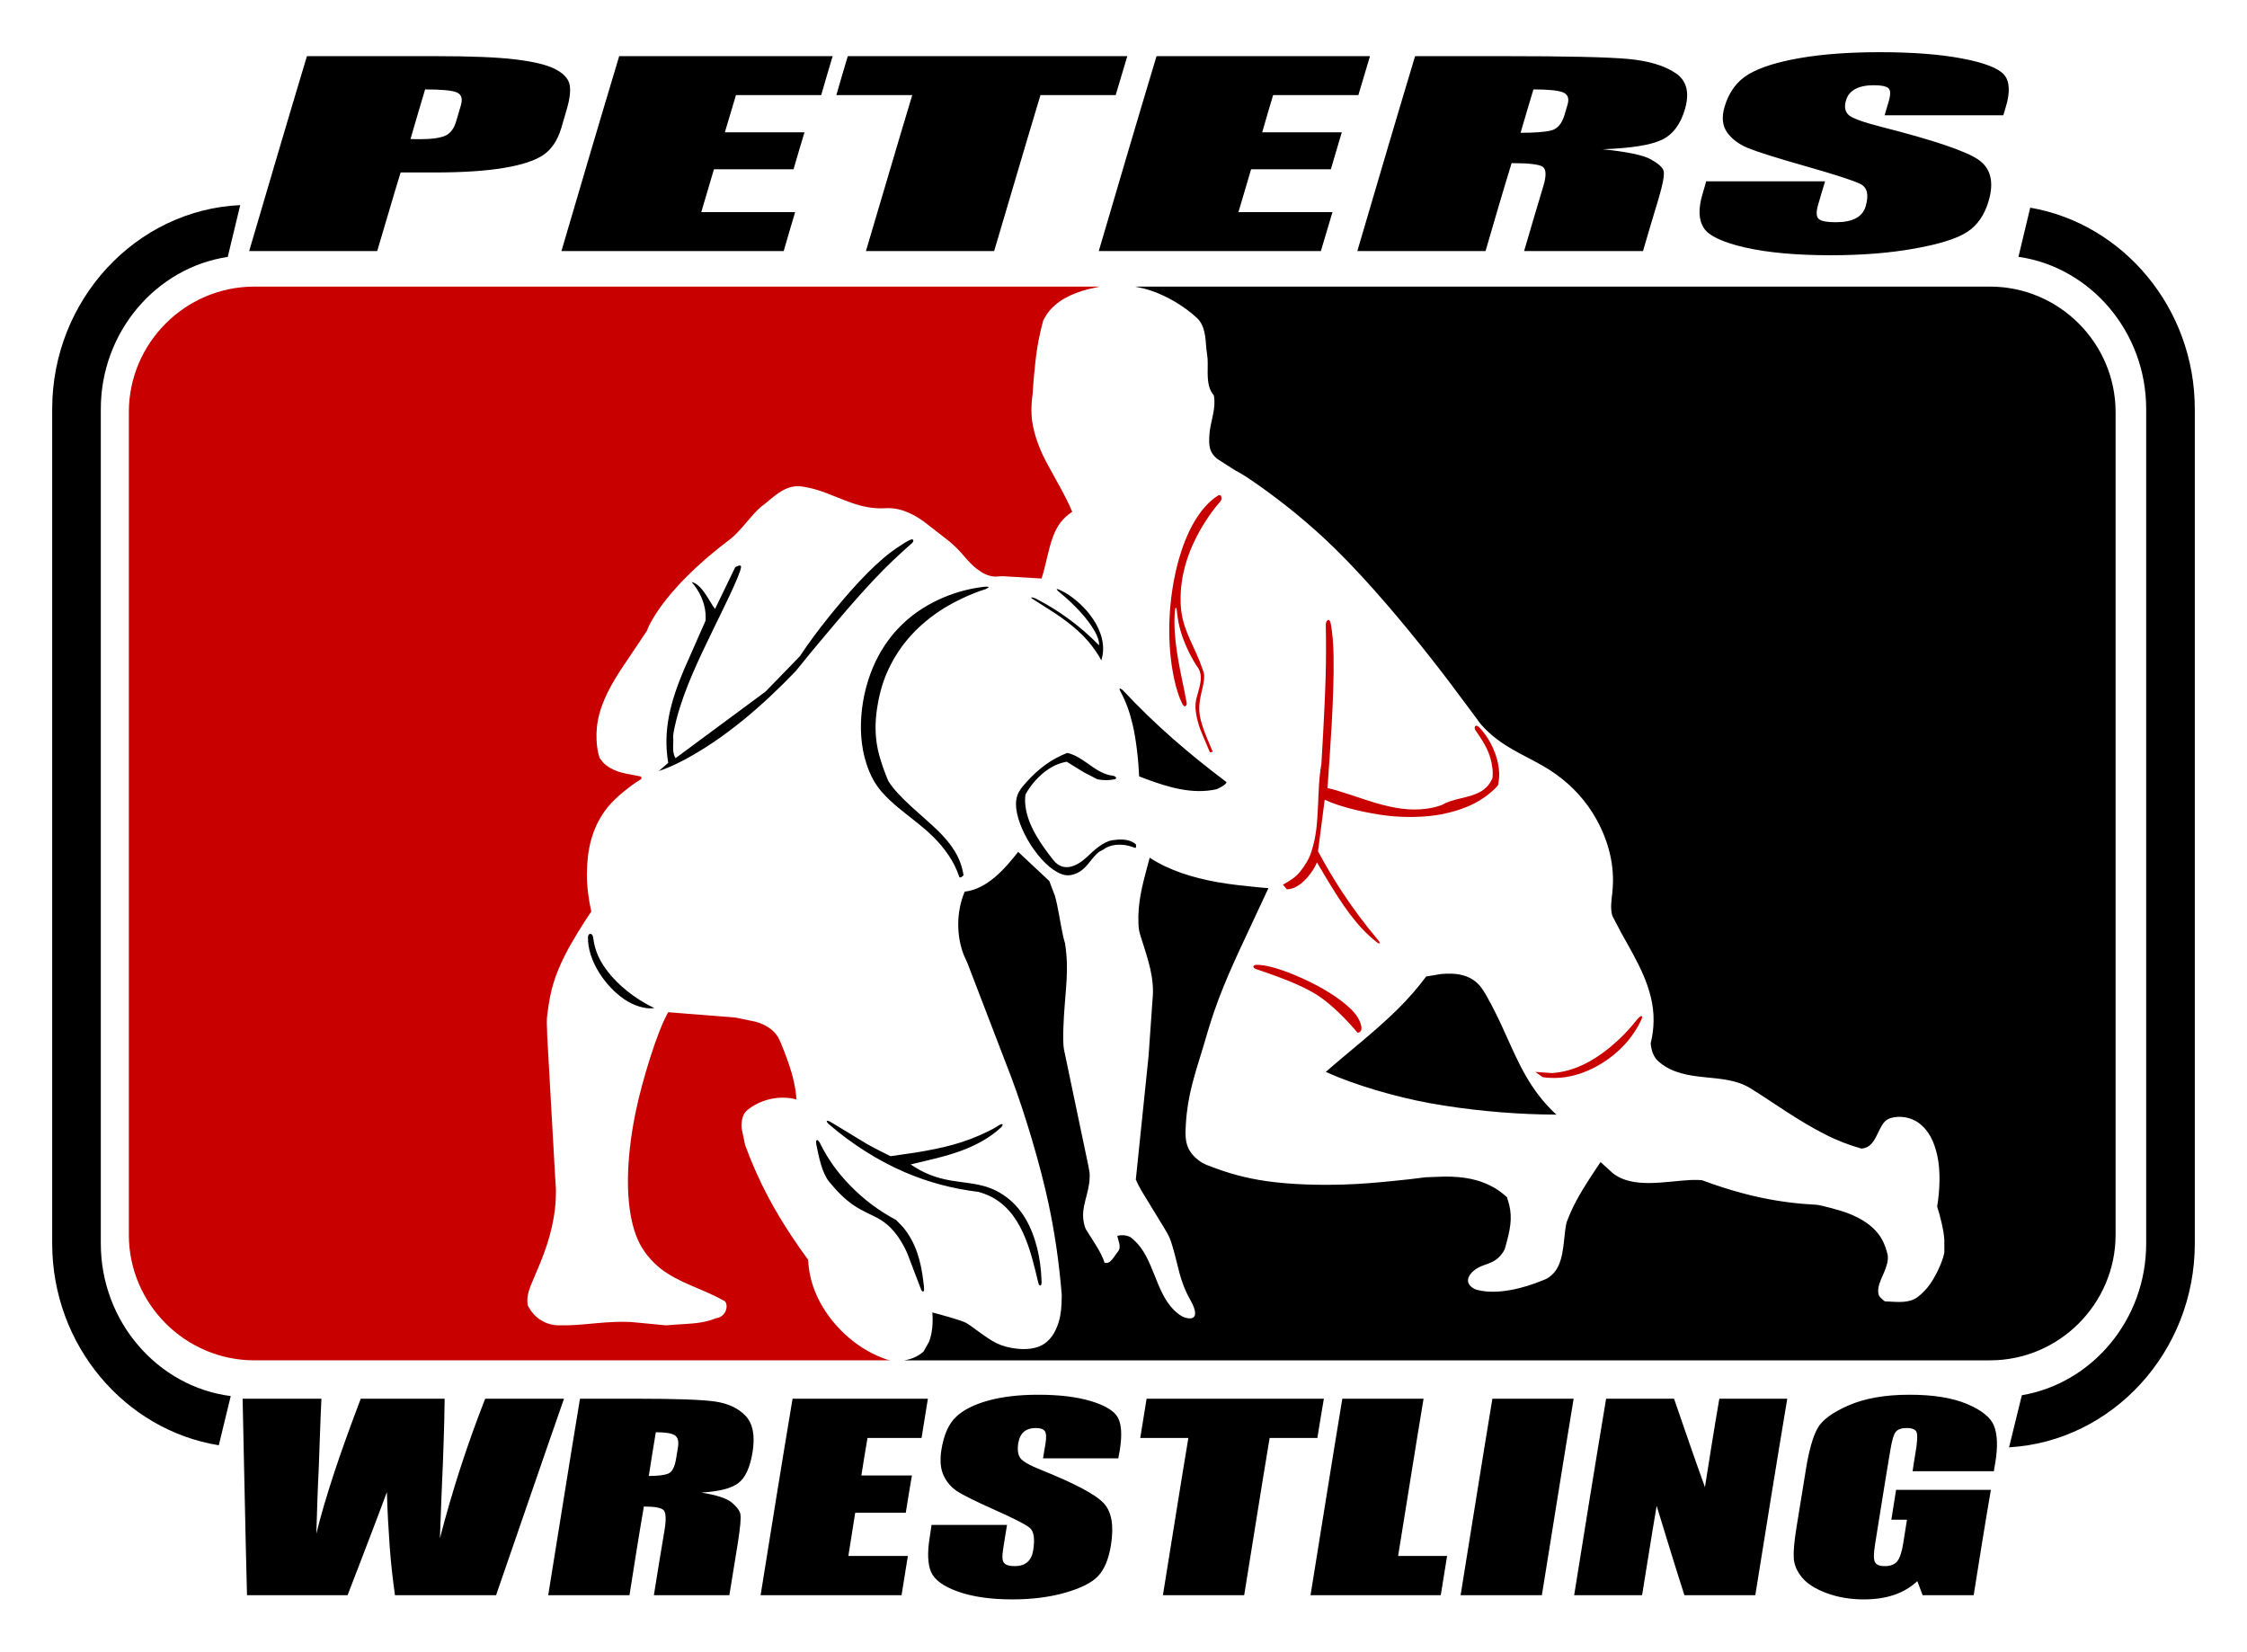
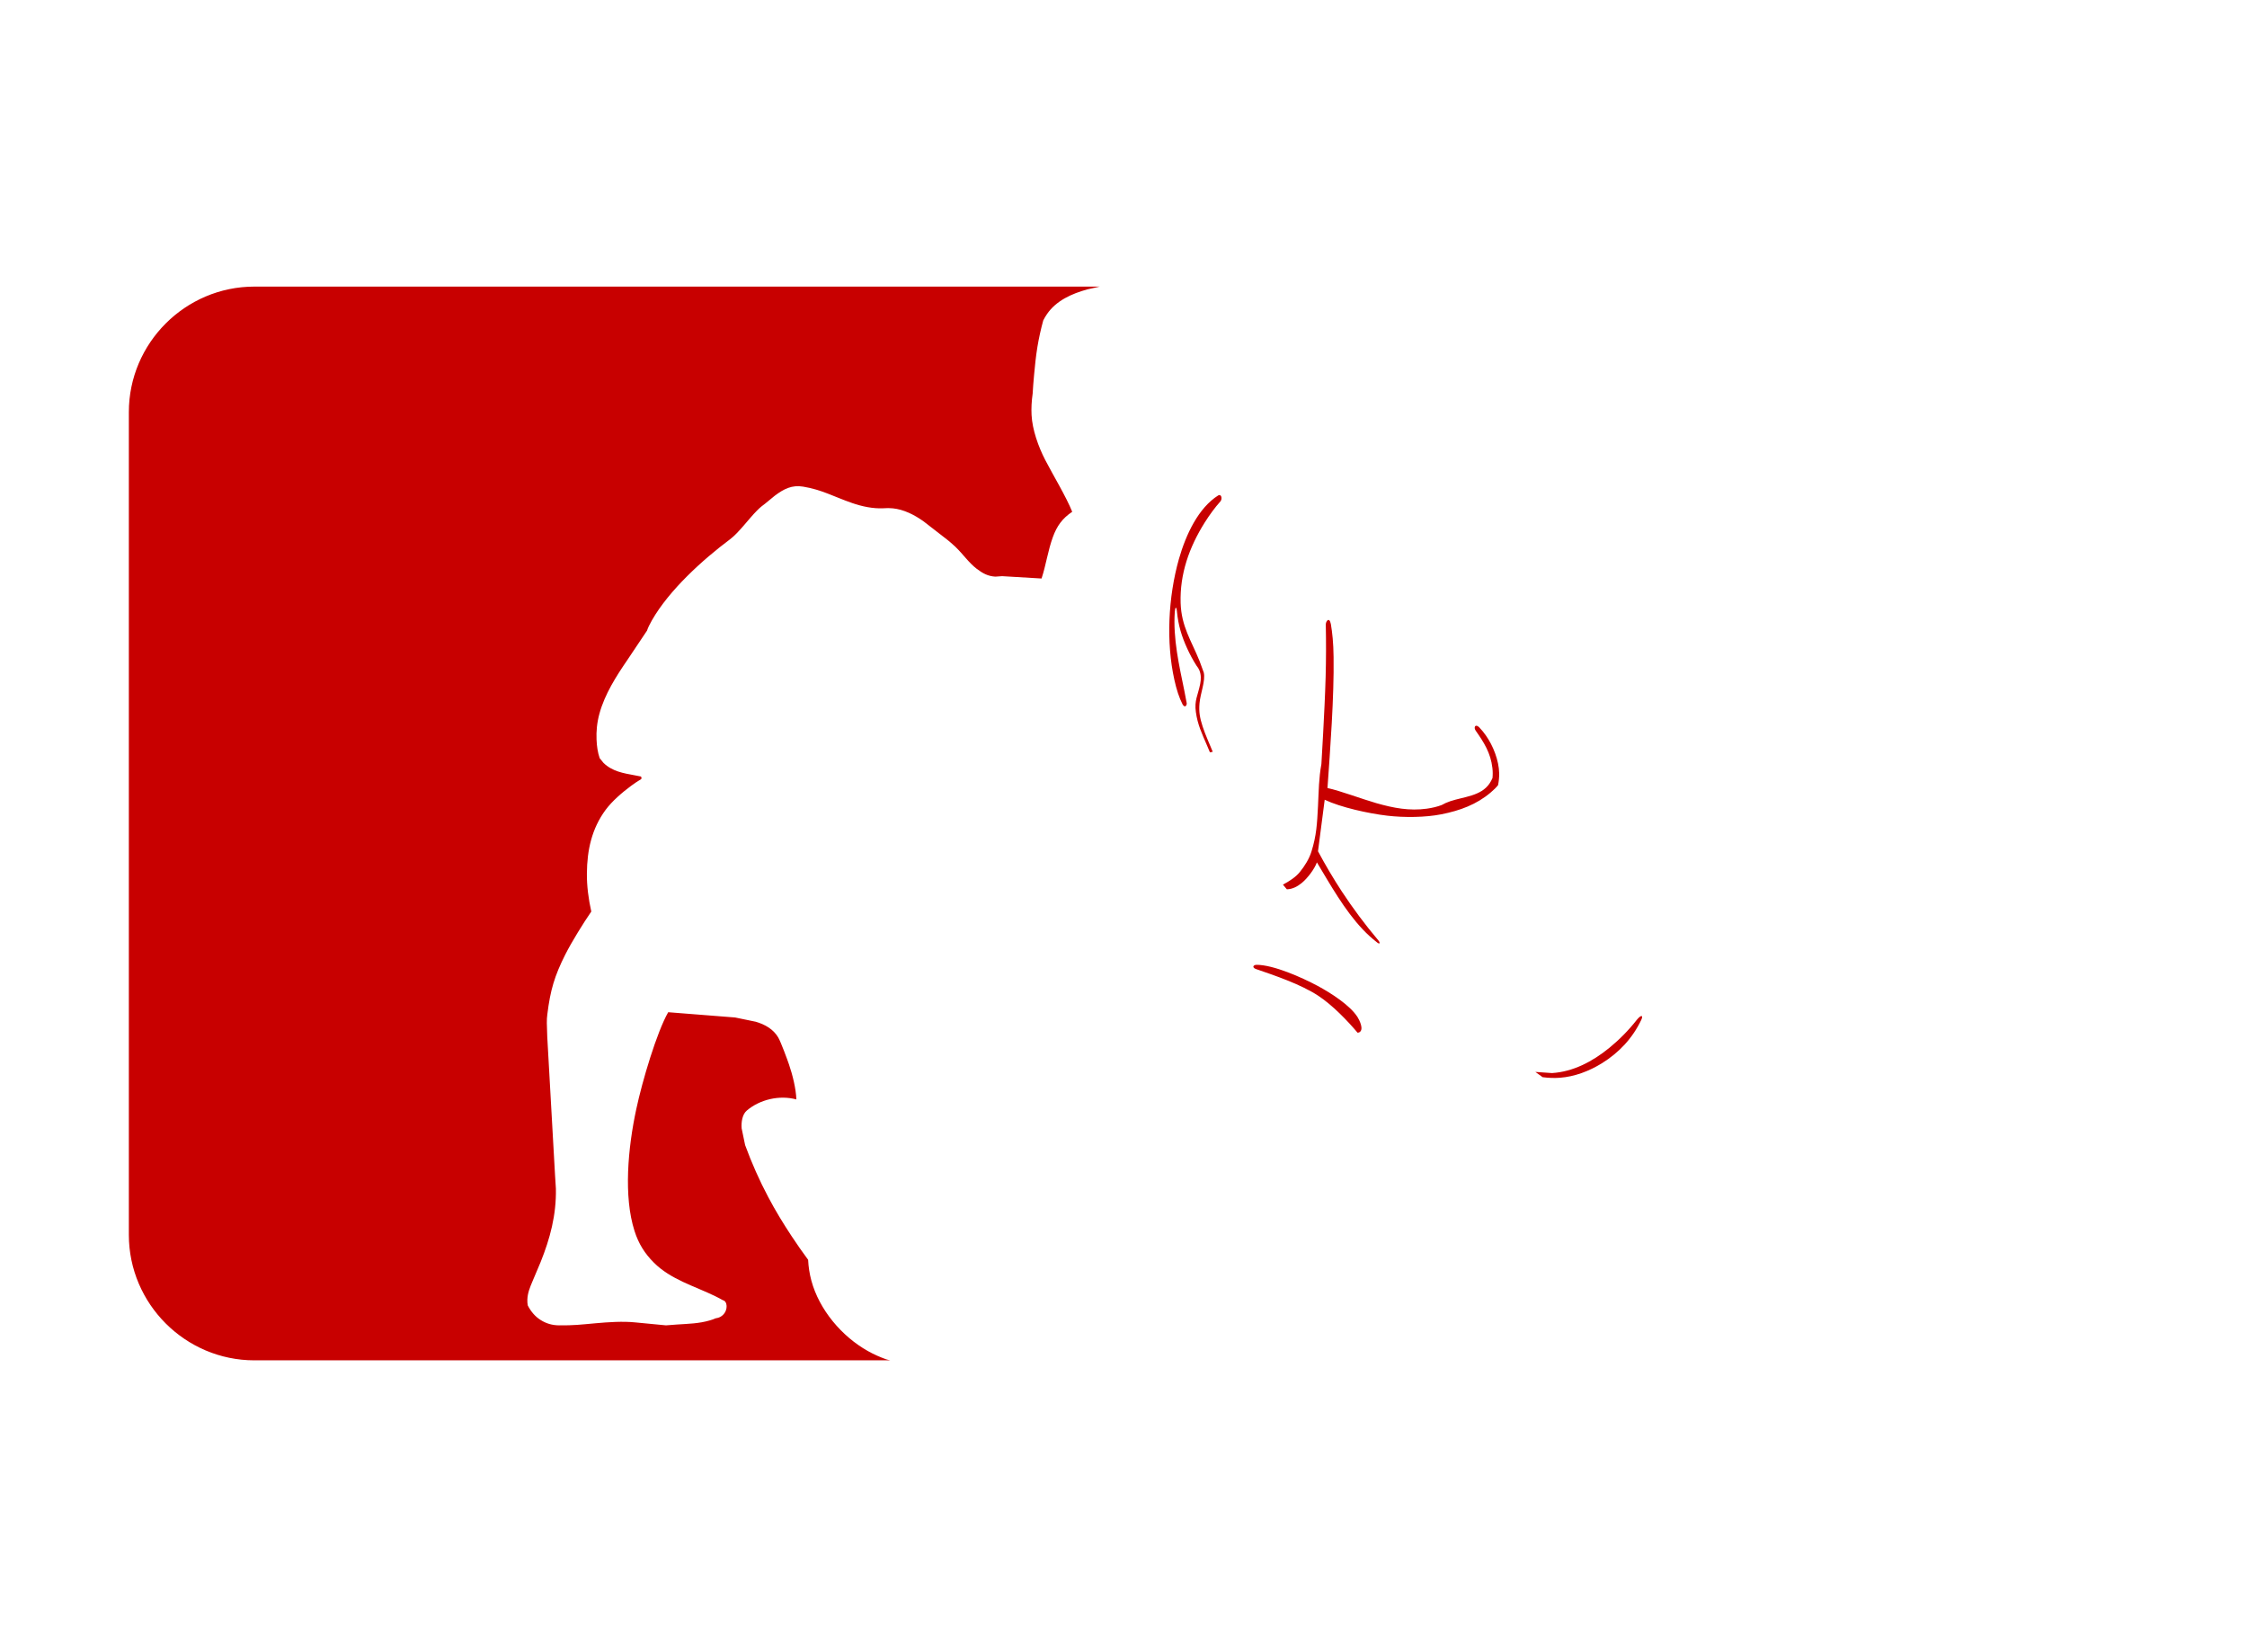
<svg xmlns="http://www.w3.org/2000/svg" xml:space="preserve" width="10.763in" height="7.911in" version="1.1" style="shape-rendering:geometricPrecision; text-rendering:geometricPrecision; image-rendering:optimizeQuality; fill-rule:evenodd; clip-rule:evenodd" viewBox="0 0 10762.61 7910.72">
  <defs>
    <style type="text/css">
   
    .fil0 {fill:black}
    .fil1 {fill:#C80000}
    .fil2 {fill:black;fill-rule:nonzero}
   
  </style>
  </defs>
  <g id="Layer_x0020_1">
-     <path class="fil0" d="M5212.33 3071.75c21.09,24.34 53.15,69.98 62.48,91.69 25.96,-79.31 -8.11,-160.37 -57.2,-222.93 -32.86,-42.31 -85.6,-87.99 -132.66,-110.67 -20.69,-9.98 -38.13,-16.19 -5.27,11.2 60.44,49.81 129.41,119.43 165.11,184.79 10.95,19.56 21.91,47.83 19.07,64.71 -89.25,-91.32 -190.67,-166.25 -304.26,-224.3 0,0 -5.28,-2.03 -8.93,-3.08 -4.06,-1.42 -16.23,-4.3 -8.52,3.28l53.96 34.2c76.67,47.71 154.56,100.04 216.23,171.12zm2391.11 785.32c66.13,90.87 112.37,203.41 120.89,317.53 2.84,34.44 1.62,69.05 -2.03,104.58 -4.06,33.96 -9.74,73.71 0.41,107.22l43 82.48c72.62,130.14 157.41,267.06 154.57,421.67 -0.41,34.2 -4.87,70.3 -13.79,106.29 0.41,7.87 1.62,15.54 3.24,23.13 5.28,26.53 16.23,49.13 36.92,66.61 128.6,107.75 306.29,44.59 437.73,126.17 115.62,71.77 223.13,152.13 356.6,220.2 63.69,32.37 118.06,52.13 174.85,68.56 8.52,-0.73 16.63,-2.68 23.53,-5.72 33.67,-14.08 47.46,-54.04 63.69,-85.56 13.8,-26.94 25.56,-46.53 52.74,-54.93 42.19,-13.06 95.74,-4.38 131.44,21.09 52.33,37.24 76.68,92.41 91.28,155.17 17.44,75.05 12.58,172.26 0,247.43 13.8,42.07 32.86,117.77 34.48,161.7l0 56.76c-0.41,2.23 -0.81,4.83 -1.22,7.75 -11.36,49.98 -47.06,122.35 -81.14,163.61 -16.63,19.83 -40.57,42.76 -60.85,53.14 -41.78,21.42 -97.77,12.42 -141.99,11.2 0,0 -15.82,-12.09 -23.12,-20.89 -9.74,-11.24 -9.74,-29.94 -7.3,-44.5 6.49,-45.68 53.55,-103.9 43.81,-158.87 -6.49,-26.65 -15.01,-50.35 -25.56,-70.02 -34.89,-64.67 -101.02,-104.18 -169.58,-129.86 -29.21,-10.87 -117.24,-35.3 -144.02,-38.38 -90.06,-4.46 -178.91,-15.62 -266.94,-34.16 -62.07,-13.15 -123.73,-30.02 -184.59,-49.54 -32.86,-10.59 -65.72,-21.87 -98.18,-34.08 -13.79,-1.34 -30.83,-1.94 -52.74,-1.01 -116.03,5.07 -278.71,44.42 -374.45,-32.62l-58.82 -53.27c-37.32,55.62 -81.54,121.3 -116.03,185.32 -19.88,36.8 -33.67,69.33 -46.65,103.41 -2.43,10.87 -4.46,22.76 -6.49,36.67 -9.33,68.93 -8.52,165.28 -64.1,215.13 -19.47,17.12 -24.34,18.34 -48.68,28.11 -88.03,35.66 -210.15,68.11 -305.89,44.42 -13.39,-3.2 -20.28,-7.14 -26.78,-12.09 -34.89,-25.19 -19.88,-57.85 7.71,-80.94 44.63,-37.12 92.09,-24.67 133.87,-79.96 15.01,-19.92 14.2,-23.04 20.69,-46.29 17.85,-65.68 31.24,-122.44 14.6,-190.31 -2.84,-10.34 -6.49,-22.59 -10.55,-35.3 -11.76,-10.34 -23.12,-19.55 -32.45,-26.53 -7.3,-5.56 -13.39,-9.69 -21.91,-14.85 -77.89,-46.17 -154.97,-57.28 -244.63,-57.28l-90.87 3.37c-48.68,6.78 -103.04,12.54 -161.06,18.3 -69.37,6.89 -143.21,13.79 -232.46,16.55 -111.97,3.49 -247.46,0.57 -363.9,-15.74 -102.64,-14.32 -190.67,-39.11 -275.46,-72.42 -18.26,-6.04 -34.48,-13.83 -49.49,-24.34 -23.94,-17.04 -43.81,-39.35 -55.17,-64.83 -14.61,-33.06 -12.98,-73.26 -10.55,-112.9 8.52,-140.49 43,-236.92 83.17,-369.46 12.57,-40.97 21.09,-71.97 29.21,-98.46 55.17,-179.52 126.98,-327.26 206.9,-498.34 30.43,-64.79 53.96,-116.55 76.27,-163.29 -13.79,-0.69 -31.64,-2.43 -57.2,-4.95 -46.25,-4.54 -118.46,-11.44 -186.61,-23.61 -118.46,-21.14 -231.65,-56.07 -324.95,-117.2l-11.36 42.19c-24.34,90.59 -46.65,175.54 -42.6,273.76 1.62,34.32 4.46,40.49 15.01,74.2 30.02,96.39 63.69,186.45 52.33,291.04l0 0.57 -18.66 265.8 0 1.18c-20.69,197.69 -40.97,395.46 -61.26,593.15 6.89,15.74 15.82,33.31 27.59,54.12l111.16 182.07c21.5,36.71 25.15,43.93 36.51,81.99 27.99,91.93 34.48,167.63 83.57,253.71 9.74,17.37 17.04,32.62 21.09,45.48 20.69,64.3 -40.16,48.84 -61.26,35.82 -111.16,-69.13 -120.08,-224.83 -194.73,-327.02 -15.41,-20.73 -32.45,-37.93 -50.71,-51.44 -10.55,-4.71 -21.09,-7.43 -31.65,-8.28 -9.74,-0.69 -19.88,0.2 -30.02,2.68 3.24,23.24 21.5,53.39 2.84,75.66 -18.66,22.48 -35.29,62.23 -64.09,53.31 -9.74,-30.71 -25.56,-58.98 -43.41,-87.3l-47.46 -75.3c-6.9,-18.3 -10.96,-37.65 -11.77,-56.87 -3.24,-68.76 36.92,-132.42 30.83,-212.91l-5.68 -31.32 -117.24 -559.56c-7.3,-42.84 -0.81,-151.89 3.65,-207.22 4.46,-58.58 10.55,-119.72 10.95,-174.04 0.41,-46.21 -3.24,-87.51 -9.33,-126.17 -3.24,-9.49 -6.09,-21.3 -9.74,-37.28 -11.76,-52.17 -23.53,-137.85 -38.54,-189.46l-26.78 -70.71 -149.29 -139.88c-63.29,80.93 -148.07,178.3 -255.99,190.63 -39.76,93.67 -41.38,208.61 -4.46,303.41l17.85 39.68 210.55 548.4c65.31,173.51 138.34,418.99 176.47,597.86 30.83,142.6 51.52,287.19 63.69,433.8 0.81,6.25 0.81,13.83 0.41,23.69 -0.41,37.69 -2.84,77.36 -14.6,115.38 -15.01,49.09 -41.38,93.22 -88.85,114.32 -59.23,26.53 -152.54,13.35 -208.52,-13.63 -49.9,-24.1 -125.36,-88.32 -150.11,-99.59 -27.99,-12.74 -124.14,-39.39 -157.41,-47.67 3.65,45.48 0.81,98.18 -16.23,141.1l-26.37 46.73c-10.96,9.21 -22.31,16.96 -34.48,23.21 -17.04,8.76 -36.51,14.93 -56.8,18.21l5200.07 0c330.63,0 601.22,-270.59 601.22,-601.3l0 -3940.38c0,-330.71 -270.59,-601.26 -601.22,-601.26l-4094.98 0c24.34,4.34 48.69,10.43 72.62,18.21 78.7,25.76 163.09,75.66 223.94,132.46 38.14,35.54 40.57,94.53 44.22,143.29l6.09 49.29c3.24,46.29 -5.28,96.84 10.14,143 7.3,21.3 18.66,32.54 19.88,34.48 1.62,8.36 2.43,16.8 2.84,24.95 2.84,55.74 -21.5,110.35 -24.34,168.48 -2.43,46.82 -0.81,79.07 36.92,110.39l86 55.05c33.27,16.63 74.24,43.98 126.98,81.74 91.69,65.64 218.26,162.76 351.73,293.35 163.09,159.39 336.72,368.69 452.74,515.99 73.02,92.45 123.33,160.49 164.3,215.58 26.37,34.97 48.68,64.75 65.31,87.59 8.93,13.92 21.09,28.32 36.92,44.26 86.81,87.26 177.28,120.17 278.7,178.54 85.19,49.13 156.59,112.21 211.36,187.67zm-414.61 1047.15c-22.31,-47.83 -66.94,-137.89 -93.71,-173.71 -47.06,-63.21 -120.49,-72.01 -194.32,-65.03l-69.78 11.8c-38.94,51.81 -81.14,102.03 -137.93,157.93 -110.75,109.05 -239.35,207.47 -342.8,299.03 135.91,61.87 334.69,120 497.78,149.62 182.96,33.14 375.26,50.18 534.69,53.87 27.18,0.61 52.74,1.22 72.62,1.13 -15.82,-13.47 -32.46,-30.34 -49.9,-49.86 -104.26,-116.31 -152.13,-245.72 -216.63,-384.79zm-1700.22 -1173.16c108.72,40.24 223.53,74.85 338.75,49.13 13.79,-7.14 41.78,-18.13 47.87,-33.67 -180.94,-136.23 -341.18,-273.72 -496.56,-440.13 0,0.12 -27.99,-24.34 -10.55,8.44 25.96,48.19 43,96.47 56.8,155.09 17.44,72.74 28.4,177.17 31.24,248.61 7.71,3.24 17.85,7.06 32.46,12.54zm-1417.87 1945.91c-59.63,-61.58 -106.69,-126.37 -144.02,-203.49 -0.41,0 -7.3,-12.82 -12.58,-12.98 -8.52,-0.28 -4.46,19.96 -3.65,24.14 11.76,55.5 25.56,132.33 61.67,176.63 37.73,45.44 74.65,83.41 117.24,112.09 37.33,25.07 79.52,43.04 109.13,58.26 69.78,36.22 111.97,94.81 146.05,168.56l65.31 171.32c2.03,7.3 8.93,20 14.61,12.66 4.46,-5.84 -1.22,-40.04 -2.03,-47.18 -10.96,-93.23 -34.48,-183.94 -97.37,-259.48l-32.86 -34c-83.57,-44.34 -157,-99.68 -221.5,-166.54zm-98.58 -290.43c107.1,91.85 230.02,171.04 359.03,226.9 113.19,49 231.24,80.37 356.19,95.5 17.85,4.91 34.89,11.2 51.12,18.74 154.56,72.74 197.97,260.65 234.48,415.78 4.87,20.65 18.26,19.15 15.82,-8.4 -2.03,-56.43 -8.93,-108.07 -21.09,-157.48 -26.78,-105.28 -75.06,-196.52 -162.68,-254.61 -82.76,-54.65 -154.57,-52.54 -248.28,-68.19 -73.43,-12.17 -133.47,-35.54 -195.13,-77.61 74.24,-17.36 166.33,-37.48 240.98,-64.87 69.78,-25.31 139.96,-63.13 191.48,-111.73 14.6,-13.67 10.55,-24.42 -13.39,-8.44 -10.14,7.43 -24.74,15.37 -44.22,25.03 -117.65,58.66 -222.32,82.15 -352.14,103.49l-118.86 17.24c-39.35,-19.11 -77.08,-38.3 -114.81,-59.64l-165.11 -100.12c0,0 -7.3,-4.22 -11.36,-6.29 -18.26,-9.54 -19.07,0.08 -2.03,14.69zm-980.54 -599.28c40.97,27.63 96.96,48.03 142.39,41.38 -49.49,-24.34 -92.5,-51.28 -132.25,-83.65 -66.13,-53.71 -126.17,-123.45 -149.29,-200.33 -5.28,-16.83 -9.33,-36.8 -12.17,-58.01 -3.65,-18.58 -22.31,-17.85 -23.93,0 -3.65,112.94 83.57,239.07 175.26,300.61zm283.98 -1146.71c199.19,-105.56 380.54,-264.22 536.31,-426.7 44.22,-55.7 92.5,-113.63 149.3,-181.06 68.15,-80.98 148.48,-175.66 222.72,-254.2 64.1,-68.19 123.73,-124.18 182.96,-175.86 11.36,-10.22 8.92,-19.11 1.22,-19.39 -13.39,-0.44 -81.54,46.81 -98.58,59.56 -101.42,75.82 -212.58,203.78 -298.99,311.12 -53.55,66.45 -98.18,126.98 -139.96,189.82l-163.89 168.76 -431.24 318.99c-14.2,-24.79 -11.76,-52.7 -10.55,-80.41l-0.41 -28.89c2.43,-21.46 8.11,-47.18 15.82,-77.73 38.94,-147.51 105.07,-283.94 178.5,-435.46 33.26,-68.56 127.79,-256.72 130.63,-293.07 1.22,-16.39 -26.78,-0.57 -28.4,1.66l-96.15 199.03c-28.81,-37.2 -62.07,-118.42 -112.38,-128.97 36.92,41.95 62.88,95.58 66.94,151.69 0.81,11.04 0.81,22.11 0,33.35l-105.48 239.44c-62.07,148.85 -99.8,285.32 -73.43,441.79l-45.44 39.27c37.73,-12.66 76.27,-29.41 120.49,-52.74zm874.25 16.8c16.23,49.9 37.73,94.77 74.24,136.27 96.15,109.57 229.21,166.57 320.09,303.86 21.91,32.66 38.13,66.05 49.9,100.41 2.84,12.13 16.63,-1.09 21.09,-5.6 -13.79,-88.03 -58.82,-150.67 -124.14,-214.89 -68.97,-67.63 -187.83,-157.61 -236.11,-236.47 0,0 -34.48,-78.62 -50.3,-151 -18.26,-85.15 -10.55,-161.63 0.41,-220.9 10.95,-61.22 27.59,-115.74 52.33,-167.14 53.14,-111.11 130.63,-198.22 236.92,-271.16 64.5,-44.38 158.62,-88.48 228,-109.33l13.39 -7.79c-0.81,-5.31 -15.41,-3.81 -19.07,-3.41 -69.78,7.87 -135.5,25.31 -198.78,52.17 -133.88,57.08 -238.95,147.99 -309.13,277.04 -80.73,148 -111.97,355.95 -58.82,517.94zm716.44 196.47c1.62,111.32 116.43,295.22 217.44,332.54 22.31,8.24 40.57,7.87 61.67,0.85 61.26,-20.36 77.89,-77.52 120.89,-108.24l19.07 -10.06c6.9,-5.64 15.01,-10.22 24.34,-13.92 39.35,-15.25 86.41,-10.34 124.95,5.52 11.36,4.67 5.68,-16.8 5.68,-16.8 -5.68,-4.59 -11.36,-8.48 -17.85,-11.69 -28.4,-13.75 -62.07,-12.21 -91.69,-7.99 -47.46,6.74 -91.69,49.61 -125.36,81.34 -47.46,44.22 -112.37,74.89 -160.24,14 -56.8,-71.89 -122.11,-163.41 -133.47,-258.42 -2.43,-19.15 -2.43,-37.69 0,-55.54 13.8,-24.91 29.62,-46.86 47.87,-67.14 31.24,-34.44 68.96,-63.98 111.56,-79.59 12.17,-4.46 24.74,-7.75 38.13,-10.26l82.35 50.83 64.5 33.27c14.6,3 29.21,4.38 43.81,4.18 12.98,-0.16 25.96,-1.58 38.94,-4.18 0,0 2.43,-0.77 4.06,-1.42 7.71,-3.45 0.81,-13.75 -12.17,-15.42 -79.11,-9.86 -127.79,-77.36 -197.16,-102.92 -6.9,-2.64 -14.2,-4.74 -21.91,-6.41 -18.26,7.14 -36.11,15.21 -53.15,24.5 -51.93,27.91 -98.17,66.86 -138.34,111 -30.83,33.83 -54.77,60.69 -53.95,111.97z" />
    <path class="fil1" d="M5267.51 1372.74l-4049.14 0c-330.63,0 -601.22,270.55 -601.22,601.26l0 3940.38c0,330.71 270.59,601.3 601.22,601.3l3046.69 0c-7.3,-1.22 -14.2,-2.88 -20.69,-4.95 -30.43,-10.91 -59.63,-23.94 -87.22,-39.47 -124.55,-69.66 -233.27,-197.28 -271,-337.81 -8.52,-32.05 -13.79,-65.03 -15.41,-99.31 -27.59,-37.24 -53.96,-75.21 -79.52,-113.87 -39.76,-60.17 -77.48,-122.03 -111.16,-185.89 -42.59,-80.17 -79.51,-163.49 -111.16,-249.74l-16.63 -80.2c-2.43,-30.06 3.25,-67.02 24.75,-85.19 62.88,-53.43 156.59,-75.13 237.33,-53.27 -1.62,-51.2 -18.26,-117.93 -35.3,-167.55 -5.68,-17.16 -38.94,-108.52 -51.93,-129.9 -23.12,-38.95 -62.48,-61.42 -107.1,-74.65l-98.99 -20.37 -320.49 -25.24c-54.36,94.97 -124.14,328.69 -152.94,464.15 -40.17,186.78 -61.26,418.34 -8.52,583.29 19.88,62.64 49.9,109.17 92.9,152.05 81.14,81.18 194.73,112.13 293.72,160.57 13.79,6.81 25.96,13.22 36.51,19.27 2.43,0.41 4.87,1.54 7.3,3.2 17.44,12.74 15.42,56.02 -17.44,75.54 -11.36,6.77 -17.44,6.17 -24.74,8.15 -7.3,3.53 -16.63,6.73 -27.59,9.94 -52.33,15.26 -101.42,16.03 -156.59,19.64 -21.91,1.42 -38.13,2.92 -53.15,4.02l-147.67 -14.16c-59.63,-6.09 -128.2,-1.34 -190.67,4.26 -71.8,6.45 -103.45,10.63 -174.44,9.9 -31.65,-0.33 -60.45,-8.32 -87.63,-25.56 -25.96,-16.35 -45.84,-39.35 -61.67,-69.74 -1.62,-8.76 -2.43,-18.18 -2.03,-28.16 1.22,-31.36 12.17,-58.26 25.15,-88.6l38.13 -90.35c45.44,-112.98 75.86,-225.8 73.43,-352.3l-4.06 -64.26 -37.32 -663.13c0,0 -1.63,-41.87 -2.03,-65.56 0,-19.03 0.41,-26.33 2.44,-42.23 14.2,-115.38 34.48,-183.94 86,-286.29 32.05,-63.04 86,-149.78 124.54,-205.85 -12.98,-56.35 -21.91,-124.1 -21.09,-182.84 0.81,-111.76 23.53,-214.56 89.66,-304.14 30.83,-41.74 79.11,-83.24 122.11,-115.09 15.42,-11.52 30.83,-21.7 47.06,-31.48 4.87,-3.37 2.43,-11.28 -0.41,-13.27l-29.61 -5.76c-54.36,-9.82 -107.91,-18.91 -149.29,-59.43l-18.26 -22.48c-9.33,-27.3 -13.8,-57.04 -15.01,-89.41 -1.62,-37.89 1.62,-79.35 13.8,-123.81 25.56,-93.71 80.73,-179.92 134.28,-257.89l93.71 -140c4.46,-13.55 12.17,-29.74 23.53,-49.49 82.76,-144.67 242.6,-289.58 374.04,-387.88 41.79,-31.2 89.66,-97.97 129.01,-137.41 13.8,-14.07 26.78,-24.7 39.35,-33.59l45.84 -37.61c43.81,-33.02 82.35,-52.41 135.5,-43.69 90.87,14.89 147.67,48.44 234.89,78.54 47.87,16.63 100.2,27.63 149.7,25.19 15.41,-1.3 30.83,-1.14 45.03,0.28 52.33,5.19 102.64,30.46 146.86,61.78l115.21 89.33c0,-0.37 19.88,15.94 37.32,32.41 38.13,36.59 64.1,76.23 102.23,105.6 30.02,22.88 54.36,35.78 89.66,38.06l32.45 -2.27 189.05 11.24c20.69,-61.91 30.83,-134.93 53.96,-197.93 19.47,-53.59 45.44,-89.94 92.9,-121.7 -29.21,-72.86 -92.5,-176.92 -129.41,-248.4 -32.86,-63.81 -61.67,-144.46 -65.31,-215.26 -1.63,-31.04 0,-65.76 5.27,-102.6 1.62,-27.22 3.65,-56.59 6.9,-90.26 3.65,-40.98 8.52,-88.36 15.82,-133.02 7.3,-44.06 16.63,-85.44 27.99,-127.14 5.27,-10.39 11.36,-20.53 17.44,-29.5 44.22,-65.44 119.68,-98.78 194.32,-119.23l58.82 -13.19zm2440.6 3646.37c-81.14,66.17 -174.04,114.41 -274.24,120.61l-79.92 -5.48 34.89 25.19c27.99,3.73 55.58,4.83 82.76,2.76 70.18,-5.23 139.56,-31.36 201.62,-69.7 82.35,-51.28 146.45,-119.96 188.24,-207.79 10.14,-22.07 0,-26.13 -21.5,0 -40.57,51.8 -84.79,95.98 -131.85,134.4zm-1397.58 -297.33c-76.27,-40.77 -210.55,-100.24 -291.28,-100.57 -15.41,-0.08 -23.93,11.48 -5.27,19.63 89.66,30.79 215.01,72.9 298.99,127.83 68.97,44.95 143.21,122.48 189.46,177.73l6.89 -1.14c26.78,-11.97 0.81,-61.46 -7.3,-74.12 -35.7,-55.86 -126.17,-114.32 -191.48,-149.37zm-165.52 -484.67l0 0zm192.7 -727.52c-3.24,58.91 -5.68,107.14 -8.52,150.02 -12.57,69.74 -12.57,126.57 -16.23,201.26 -4.46,85.92 -7.3,140.98 -31.64,218.7 -10.55,33.87 -32.46,69.17 -55.58,97.36 -19.07,23.94 -51.12,44.46 -80.73,60.2l18.66 22.39c27.18,-0.73 50.3,-12.94 72.21,-30.87 27.59,-23.12 60.04,-65.8 71.81,-98.09 63.69,105.96 132.66,229.5 219.47,320.94 21.91,23.17 44.22,43.37 66.13,60.37 16.63,14.73 19.07,4.18 8.11,-8.44 -62.88,-74.44 -120.89,-152.3 -174.44,-233.63 -40.57,-62.15 -78.7,-126.33 -114,-192.5l32.05 -246.66c77.48,36.59 209.33,65.72 300.2,76.35 81.95,9.53 182.15,8.36 258.83,-6.74 90.06,-17.89 168.76,-47.22 236.11,-104.46 14.6,-12.58 26.78,-24.02 35.3,-35.26 3.65,-19.19 5.68,-38.05 5.27,-57 -1.22,-61.09 -28.8,-131.64 -64.1,-181.5 -9.74,-13.76 -20.28,-26.74 -32.05,-39.03 -18.66,-17.41 -27.18,1.22 -16.23,16.8 39.35,55.9 71.81,107.06 79.92,178.58 2.03,17.16 2.03,33.02 0.41,48.52 -4.06,9.49 -8.93,18.26 -14.2,26 -40.97,60.65 -123.73,63.04 -188.64,84.99 -15.82,5.31 -28.8,11.48 -40.17,17.93 -21.5,8.28 -45.44,13.91 -71.4,17.57 -83.57,11.56 -159.84,-3 -242.2,-26.57 -67.75,-19.43 -173.63,-59.51 -233.67,-72.29 12.98,-184.06 32.05,-439.28 29.21,-627.23 -0.81,-69.45 -6.08,-116.31 -12.98,-157.73 -7.3,-38.05 -25.15,-13.39 -24.34,2.84 1.62,82.59 1.62,163.57 -0.81,251.28 -2.43,90.19 -7.71,187.51 -11.76,265.89zm-712.79 -253.63c10.55,47.75 23.12,86.37 39.35,117.73 10.55,18.13 20.28,6.74 19.88,-5.35l-11.76 -61.38c-24.34,-118.95 -54.36,-248.08 -45.44,-376.19 2.03,-25.84 8.11,-27.26 10.55,0 6.09,63.17 22.31,117.24 48.68,174.73 12.98,28.68 27.99,56.43 45.03,83.17 5.68,6.65 10.14,14.08 13.8,22.48 8.11,20.73 8.11,41.78 3.65,64.67 -10.95,55.05 -28.8,78.78 -20.69,134.73 8.11,59.76 28.8,102.6 51.93,156.63 6.49,15.54 11.36,26.98 15.42,36.39l13.39 -2.8c-15.42,-38.22 -34.89,-79.63 -48.28,-120.73 -13.79,-43.04 -18.66,-70.3 -15.01,-111.52 4.06,-47.91 29.61,-108.31 20.28,-147.46l-19.88 -54.36c-40.17,-99.59 -87.22,-165.24 -90.87,-278.91 -4.06,-138.58 40.57,-265.84 115.21,-384.79 23.94,-37.73 48.69,-71.69 75.87,-102.07 9.74,-12.94 3.65,-36.31 -10.96,-28.03 -94.52,59.59 -154.16,185.44 -188.24,304.35 -51.93,183.49 -61.67,399.48 -21.91,578.75z" />
-     <path class="fil0" d="M9724.36 994.68c445.44,76.84 788.24,481.06 788.24,964.39l0 3997.3c0,519.31 -395.54,947.43 -889.67,976l50.71 -206.7 10.55 -42.84c336.72,-56.96 595.55,-361.83 595.55,-726.46l0 -3997.3c0,-370.59 -267.35,-679.4 -611.78,-729.06l56.39 -235.34zm-8676.38 5927.74c-450.31,-72.54 -797.98,-479.24 -797.98,-966.06l0 -3997.3c0,-523.33 401.63,-953.93 900.62,-976.6l-50.3 208.64 -9.33 39.43c-342.8,51.32 -608.12,359.28 -608.12,728.53l0 3997.3c0,374.36 273.03,685.77 622.32,730.47 -19.07,78.5 -38.13,157.04 -57.2,235.58z" />
-     <path class="fil2" d="M1470.12 268.97c205.83,0 411.67,0 617.5,0 166.19,0 293.57,5.06 379.61,15.46 86.89,10.5 150.09,25.52 188.96,44.93 39.58,19.78 63.3,43.47 70.86,71.19 7.62,27.91 3.5,71.04 -14.34,129.46 -8.3,27.17 -15.73,54.26 -23.62,81.21 -17.42,59.52 -46.31,103.04 -85.2,130.04 -39.56,27.46 -102.93,48.39 -189.8,62.93 -86.9,14.54 -197.4,21.89 -330.69,21.89 -54.83,0 -109.66,0 -164.5,0 -19.4,62.83 -37.96,125.56 -56.52,188.3 -18.56,62.73 -37.12,125.46 -55.68,188.2 -204.99,0 -409.13,0 -613.28,0 45.55,-155.52 91.95,-311.23 137.5,-466.75 45.55,-155.51 92.79,-311.23 139.19,-466.85zm566.04 159.31c-23.62,79.27 -47.24,158.54 -70.02,237.8 16.87,0.39 32.06,0.58 44.7,0.58 55.68,0 96.22,-5.33 121.48,-16.44 24.51,-10.78 42.12,-33.67 52.3,-68.28 7.53,-25.6 15.24,-51.24 22.77,-76.93 9.34,-31.88 3.31,-52.57 -19.4,-62.35 -21.99,-9.47 -72.54,-14.39 -151.84,-14.39zm929.62 -159.31c340.81,0 681.61,0 1022.41,0 -18.56,62.15 -37.12,124.3 -54.83,186.45 -136.66,0 -272.47,0 -408.29,0 -17.72,59.43 -35.43,118.85 -53.15,178.28 126.54,0 253.92,0 381.3,0 -17.72,59.04 -35.43,118.07 -52.3,177.02 -127.38,0 -254.76,0 -381.3,0 -20.24,68.47 -40.49,136.94 -60.73,205.41 149.31,0 299.47,0 449.62,0 -18.56,62.15 -37.12,124.3 -54.83,186.44 -355.15,0 -710.29,0 -1064.59,0 45.56,-155.52 91.95,-311.23 137.5,-466.75 45.55,-155.51 92.79,-311.23 139.19,-466.85zm2433.72 0c-18.56,62.15 -37.12,124.3 -55.68,186.45 -120.63,0 -240.42,0 -360.21,0 -37.12,124.59 -75.08,249.18 -111.35,373.67 -36.27,124.49 -74.23,248.98 -110.51,373.48 -204.99,0 -409.98,0 -614.13,0 36.28,-124.49 74.24,-248.98 110.51,-373.48 36.27,-124.49 74.23,-249.08 111.35,-373.67 -121.47,0 -242.95,0 -363.58,0 17.72,-62.15 36.28,-124.3 54.83,-186.45 446.25,0 892.5,0 1338.76,0zm140.04 0c340.8,0 681.61,0 1022.41,0 -18.56,62.15 -37.12,124.3 -55.68,186.45 -136.66,0 -272.47,0 -408.29,0 -17.72,59.43 -35.43,118.85 -52.3,178.28 126.54,0 253.92,0 381.3,0 -17.71,59.04 -35.43,118.07 -52.3,177.02 -127.38,0 -254.76,0 -382.15,0 -20.24,68.47 -40.49,136.94 -60.73,205.41 150.15,0 300.31,0 450.46,0 -18.56,62.15 -37.12,124.3 -55.67,186.44 -355.15,0 -709.45,0 -1063.75,0 45.56,-155.52 91.95,-311.23 137.5,-466.75 45.56,-155.51 92.79,-311.23 139.19,-466.85zm1238.37 0c144.25,0 288.5,0 433.6,0 289.35,0 483.37,4.24 583.76,13.13 99.54,8.81 176.26,31.58 230.3,67.89 53.94,36.25 68.1,94.18 44.71,173.71 -21.32,72.48 -58.2,121.39 -111.35,146.38 -53.14,24.99 -146.78,39.87 -282.6,44.83 117.26,11.96 194.71,28.21 230.3,48.05 36.11,20.13 56.52,38.32 61.58,55.05 5.06,16.73 -2.98,62.86 -25.31,138.11 -12.25,41.27 -25.3,82.29 -37.11,123.33 -11.81,41.04 -24.46,82.09 -36.27,123.13 -189.81,0 -379.61,0 -569.42,0 15.19,-51.74 30.37,-103.48 45.55,-155.22 15.19,-51.74 30.48,-103.55 46.4,-155.42 15.3,-49.86 14.03,-80.38 -2.53,-92.79 -15.51,-11.62 -64.96,-17.9 -149.31,-17.9 -21.09,70.22 -43.02,140.45 -63.27,210.67 -20.24,70.22 -41.33,140.44 -61.58,210.67 -204.99,0 -409.98,0 -614.12,0 45.55,-155.52 91.95,-311.23 137.5,-466.75 45.56,-155.51 92.8,-311.23 139.19,-466.85zm566.88 159.31c-21.09,69.25 -41.33,138.5 -61.58,207.75 68.33,0 117.26,-3.7 146.78,-11.19 29.52,-7.49 50.75,-31.86 63.27,-73.04 5.19,-17.07 10.24,-34.2 15.18,-51.35 8.55,-29.63 0.84,-49.12 -22.78,-58.36 -23.62,-9.24 -70.86,-13.81 -140.88,-13.81zm2250.66 123.91c-189.8,0 -379.61,0 -568.57,0 6.75,-22.95 13.56,-45.99 20.25,-69.06 9.33,-32.17 8.43,-52.91 -3.37,-61.76 -11.81,-8.85 -34.59,-13.13 -68.33,-13.13 -37.12,0 -66.49,6.13 -88.57,17.9 -22.63,12.06 -37.31,29.6 -44.71,53.88 -9.46,31.06 -4.91,54.3 11.81,70.22 16.17,15.4 68.3,34.75 156.06,57.09 253.04,64.41 408.43,117 467.34,158.34 58.34,40.94 74.56,107.48 47.24,198.7 -19.92,66.53 -53.93,115.56 -102.92,147.15 -48.86,31.52 -131.63,57.58 -251.39,79.07 -118.13,21.2 -252.22,32 -401.54,32 -163.66,0 -300.34,-12.26 -409.14,-36.96 -108,-24.51 -174.64,-55.81 -199.08,-93.86 -24.48,-38.11 -26.82,-92.15 -5.91,-162.04 6.07,-20.27 11.81,-40.75 17.72,-61.17 189.8,0 379.61,0 569.41,0 -11.81,37.83 -22.79,75.66 -33.74,113.5 -10.13,35.01 -8.46,57.42 4.22,67.5 12.63,10.04 39.65,14.88 80.14,14.88 41.33,0 73.33,-6.34 97.01,-19.06 23.56,-12.66 39.05,-31.44 46.4,-56.22 16.27,-54.87 8.56,-91.2 -24.46,-107.67 -34.46,-17.18 -121.49,-45.18 -261.51,-85 -140.04,-39.83 -232.05,-68.91 -276.7,-87.15 -43.92,-17.94 -77.63,-43.07 -100.38,-74.89 -22.8,-31.88 -27.14,-72.7 -12.65,-122.16 20.94,-71.52 59.81,-123.96 115.57,-156.78 56.43,-33.22 137.52,-58.78 246.33,-77.52 107.99,-18.6 234.51,-28.01 380.45,-28.01 158.59,0 291.07,10.14 397.32,30.54 105.48,20.25 172.02,46.07 199.09,77.13 26.92,30.89 30.7,83.46 7.59,157.56 -3.88,12.46 -7.59,24.7 -10.97,36.96z" />
-     <path class="fil2" d="M2701.46 6699.51c-54.65,156.85 -109.3,313.81 -163.1,470.56 -53.8,156.75 -108.46,313.7 -162.26,470.46 -161.43,0 -322.85,0 -484.27,0 -10.09,-72.25 -19.34,-149.5 -25.22,-231.85 -5.88,-82.34 -10.93,-169.79 -13.45,-262.24 -14.3,39.8 -37.83,100.88 -68.94,183.22 -31.1,82.35 -71.46,185.96 -119.38,310.86 -160.58,0 -321.17,0 -481.75,0 -4.2,-156.75 -7.57,-313.71 -10.93,-470.46 -3.36,-156.75 -6.72,-313.7 -10.09,-470.56 125.27,0 251.38,0 377.49,0 -2.52,54.8 -5.05,109.7 -6.73,164.4 -1.68,54.7 -4.2,109.6 -5.89,164.3 -2.52,53.04 -5.05,105.98 -6.73,158.91 -1.68,52.93 -3.36,105.87 -5.04,158.81 20.17,-82.15 47.93,-177.15 83.23,-284.88 35.31,-107.73 79.03,-228.32 129.47,-361.54 133.68,0 267.36,0 401.87,0 0,14.02 -0.84,46.96 -1.68,98.72 -0.83,51.76 -3.7,122.46 -6.72,212.14 -2.02,59.72 -5.89,119.5 -7.57,179.1 -1.68,59.61 -5.05,119.41 -6.73,179.01 29.43,-113.91 62.22,-226.65 98.37,-338.11 36.15,-111.46 75.67,-221.75 118.54,-330.86 125.27,0 251.38,0 377.49,0zm76.51 0c91.65,0 183.28,0 274.93,0 183.28,0 306.88,4.26 370.76,13.24 63.06,8.86 112.39,32.01 147.13,68.43 35.04,36.72 46.8,95.08 33.63,175.09 -12.05,73.22 -34.63,122.14 -68.1,147.54 -32.94,24.99 -91.64,40.2 -177.39,45.19 74.83,12.06 123.52,28.22 147.13,48.43 23.47,20.08 37,38.63 40.36,55.49 3.36,16.86 -0.65,63.26 -12.61,139.2 -6.54,41.5 -13.45,82.94 -20.18,124.3 -6.72,41.37 -13.45,82.74 -20.18,124.11 -121.06,0 -241.29,0 -361.52,0 8.41,-52.15 16.82,-104.31 25.22,-156.46 8.41,-52.15 17.48,-104.3 26.06,-156.65 8.22,-50.19 6.46,-81.24 -4.2,-93.52 -10.36,-11.93 -42.04,-18.04 -95.01,-18.04 -11.77,70.78 -24.38,141.56 -35.31,212.34 -10.93,70.78 -22.7,141.56 -33.63,212.34 -130.31,0 -259.79,0 -389.26,0 25.22,-156.75 50.44,-313.7 75.67,-470.46 25.22,-156.75 50.44,-313.7 76.51,-470.56zm363.2 160.58c-11.77,69.8 -22.7,139.59 -33.63,209.39 43.71,0 74.04,-3.58 93.32,-11.27 18.56,-7.4 31.3,-32.13 37.83,-73.62 2.71,-17.22 5.32,-34.46 8.41,-51.76 5.32,-29.85 -0.84,-49.51 -15.98,-58.82 -15.13,-9.31 -45.4,-13.92 -89.96,-13.92zm654.94 -160.58c216.07,0 432.14,0 648.21,0 -10.09,62.64 -20.18,125.28 -30.27,187.93 -86.6,0 -173.19,0 -258.95,0 -10.09,59.9 -20.17,119.8 -29.42,179.69 80.71,0 161.42,0 242.13,0 -10.09,59.5 -20.18,119.01 -29.42,178.42 -80.71,0 -161.43,0 -242.14,0 -10.93,69.02 -21.85,138.03 -32.79,207.04 95,0 190.01,0 285.01,0 -10.09,62.65 -20.18,125.29 -30.27,187.93 -225.32,0 -450.64,0 -675.11,0 25.22,-156.75 50.44,-313.7 75.67,-470.46 25.22,-156.75 51.29,-313.7 77.35,-470.56zm1560.41 285.47c-120.23,0 -240.45,0 -360.68,0 3.36,-23.13 7.9,-46.31 11.77,-69.6 5.38,-32.39 3.36,-53.33 -4.2,-62.25 -7.56,-8.92 -21.86,-13.24 -43.72,-13.24 -22.7,0 -41.78,6.17 -55.49,18.04 -14.04,12.15 -22.85,29.87 -26.91,54.31 -5.2,31.35 -1.43,54.74 9.25,70.78 10.33,15.52 43.69,35 100.05,57.55 162.22,64.89 262.08,118.34 300.14,159.59 38.44,41.67 49.08,108.15 34.47,200.28 -10.61,66.88 -31.26,116.23 -61.37,148.32 -29.57,31.52 -81.63,57.96 -157.22,79.7 -74.06,21.3 -158.9,32.25 -253.9,32.25 -103.41,0 -190.01,-12.45 -259.79,-37.25 -69.78,-24.8 -113.04,-56.11 -129.48,-94.6 -16.35,-38.27 -17.81,-92.83 -6.72,-163.32 3.2,-20.39 5.89,-41.07 9.24,-61.66 120.23,0 240.45,0 361.52,0 -6.73,38.13 -12.39,76.3 -18.5,114.4 -5.66,35.32 -4.82,57.65 4.2,68.04 8.63,9.91 25.22,15 51.28,15 25.22,0 45.51,-6.15 60.54,-19.22 14.4,-12.52 23.84,-31.84 27.74,-56.66 8.71,-55.47 3.64,-92 -17.65,-108.52 -22.43,-17.4 -78.2,-45.54 -168.15,-85.68 -89.98,-40.15 -148.94,-69.41 -177.4,-87.84 -27.87,-18.04 -50.46,-43.42 -65.57,-75.48 -15.15,-32.14 -18.83,-73.28 -10.93,-123.13 11.43,-72.1 34.69,-124.56 69.78,-158.03 34.7,-33.1 85.76,-59.31 153.86,-78.13 68.1,-18.82 147.97,-28.24 240.45,-28.24 100.89,0 185.03,10.19 253.06,30.78 67.32,20.38 110.07,46.41 127.79,77.74 17.59,31.11 21.49,84.09 9.25,158.81 -2.06,12.54 -5.04,24.9 -6.72,37.25zm984.5 -285.47c-10.93,62.64 -21.02,125.28 -31.11,187.93 -76.51,0 -153.02,0 -228.68,0 -21.02,125.58 -41.2,251.16 -61.37,376.64 -20.18,125.48 -40.35,250.96 -60.54,376.44 -130.31,0 -259.79,0 -389.26,0 20.18,-125.48 40.35,-250.96 60.53,-376.44 20.17,-125.48 40.35,-251.06 61.37,-376.64 -77.35,0 -153.85,0 -230.36,0 10.09,-62.65 20.18,-125.29 30.26,-187.93 282.49,0 565.82,0 849.15,0zm477.54 0c-21.02,125.58 -41.2,251.16 -61.37,376.64 -20.17,125.48 -40.35,250.96 -60.54,376.44 78.19,0 156.38,0 234.57,0 -10.09,62.65 -20.18,125.29 -30.27,187.93 -208.5,0 -416.17,0 -623.83,0 25.22,-156.75 50.44,-313.71 75.67,-470.46 25.22,-156.75 50.45,-313.7 76.51,-470.56 129.47,0 258.94,0 389.26,0zm718.83 0c-26.06,156.85 -51.28,313.8 -76.5,470.56 -25.22,156.75 -50.44,313.7 -75.67,470.46 -130.31,0 -259.79,0 -389.26,0 25.22,-156.75 50.44,-313.7 75.67,-470.46 25.22,-156.75 50.44,-313.7 76.5,-470.56 129.48,0 258.95,0 389.26,0zm1023.18 0c-26.06,156.85 -52.13,313.81 -77.35,470.56 -25.22,156.75 -50.45,313.7 -75.67,470.46 -113.5,0 -227,0 -339.66,0 -22.7,-71.27 -45.41,-142.64 -67.26,-213.91 -21.86,-71.27 -43.72,-142.64 -65.57,-214 -11.77,71.37 -24.38,142.74 -35.31,214 -10.93,71.27 -23.54,142.64 -34.47,213.91 -108.46,0 -216.91,0 -325.37,0 25.22,-156.75 50.44,-313.7 75.67,-470.46 25.22,-156.75 51.29,-313.7 77.35,-470.56 108.45,0 216.91,0 325.37,0 24.38,70.68 48.76,141.36 73.14,211.94 24.38,70.58 49.6,141.17 74.83,211.75 10.93,-70.58 22.7,-141.17 33.63,-211.75 10.93,-70.58 23.54,-141.26 35.31,-211.94 108.46,0 216.91,0 325.37,0zm989.55 347.33c-130.31,0 -259.79,0 -389.26,0 4.2,-28.43 8.51,-56.84 13.45,-85.39 9.35,-54 10.9,-87.63 5.89,-101.17 -5.07,-13.71 -21.02,-20.39 -48.76,-20.39 -22.7,0 -39.68,5.54 -50.44,17.45 -10.25,11.33 -19.05,41.42 -26.91,89.41 -12.32,75.33 -25.22,150.48 -36.99,225.67 -11.76,75.19 -24.29,150.4 -36.15,225.57 -6.64,42.07 -7.2,69.93 -0.84,83.33 6.25,13.17 21.86,20 47.08,20 27.74,0 47.11,-7.53 59.69,-22.55 12.63,-15.07 22.61,-44.62 29.43,-88.43 5.79,-37.17 11.77,-74.31 17.65,-111.46 -25.22,0 -50.44,0 -74.82,0 7.56,-47.54 15.13,-95.09 22.7,-142.73 151.33,0 302.67,0 454,0 -14.29,84.11 -28.58,168.22 -42.04,252.24 -13.45,84.01 -26.91,168.13 -40.35,252.14 -81.56,0 -163.1,0 -244.65,0 -8.41,-22.45 -16.82,-44.9 -25.22,-67.35 -31.11,29.11 -68.06,51.01 -110.14,65.58 -42.83,14.83 -91.64,21.96 -146.29,21.96 -64.74,0 -123.59,-9.9 -177.4,-29.9 -53.81,-20 -93.3,-44.63 -117.7,-74.11 -24.35,-29.43 -38.25,-60.26 -40.35,-92.64 -2.1,-32.32 2.35,-80.91 12.61,-145.58 7.39,-46.59 15.14,-93.13 22.7,-139.7 7.56,-46.56 15.22,-93.22 22.7,-139.89 14.38,-89.78 32.83,-154.97 54.65,-195.67 21.9,-40.86 72.3,-78.13 150.49,-112.05 78.19,-33.92 175.72,-50.78 290.9,-50.78 113.5,0 205.19,14.6 275.76,44.31 69.82,29.39 113.52,64.41 129.47,104.9 15.99,40.57 18.76,99.35 5.89,176.65 -2.26,13.57 -5.04,27.06 -6.72,40.58z" />
  </g>
</svg>